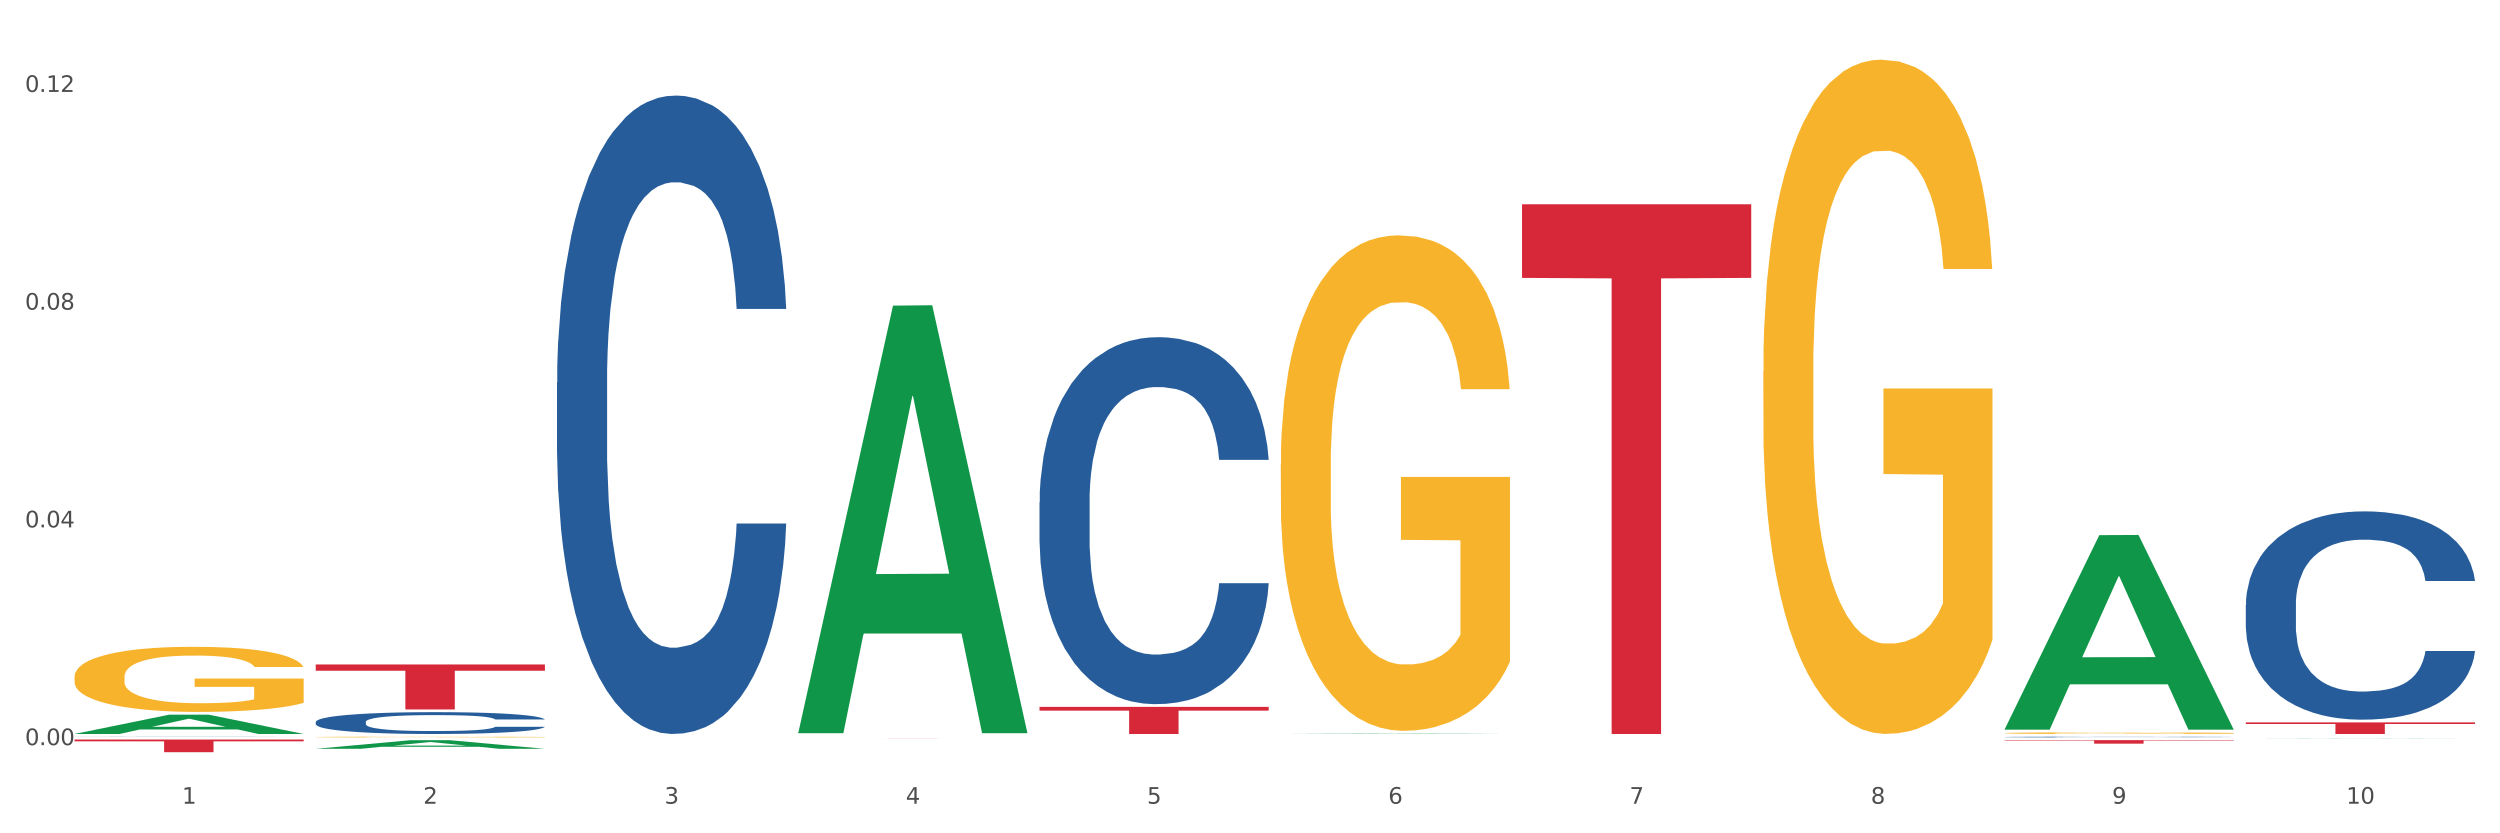
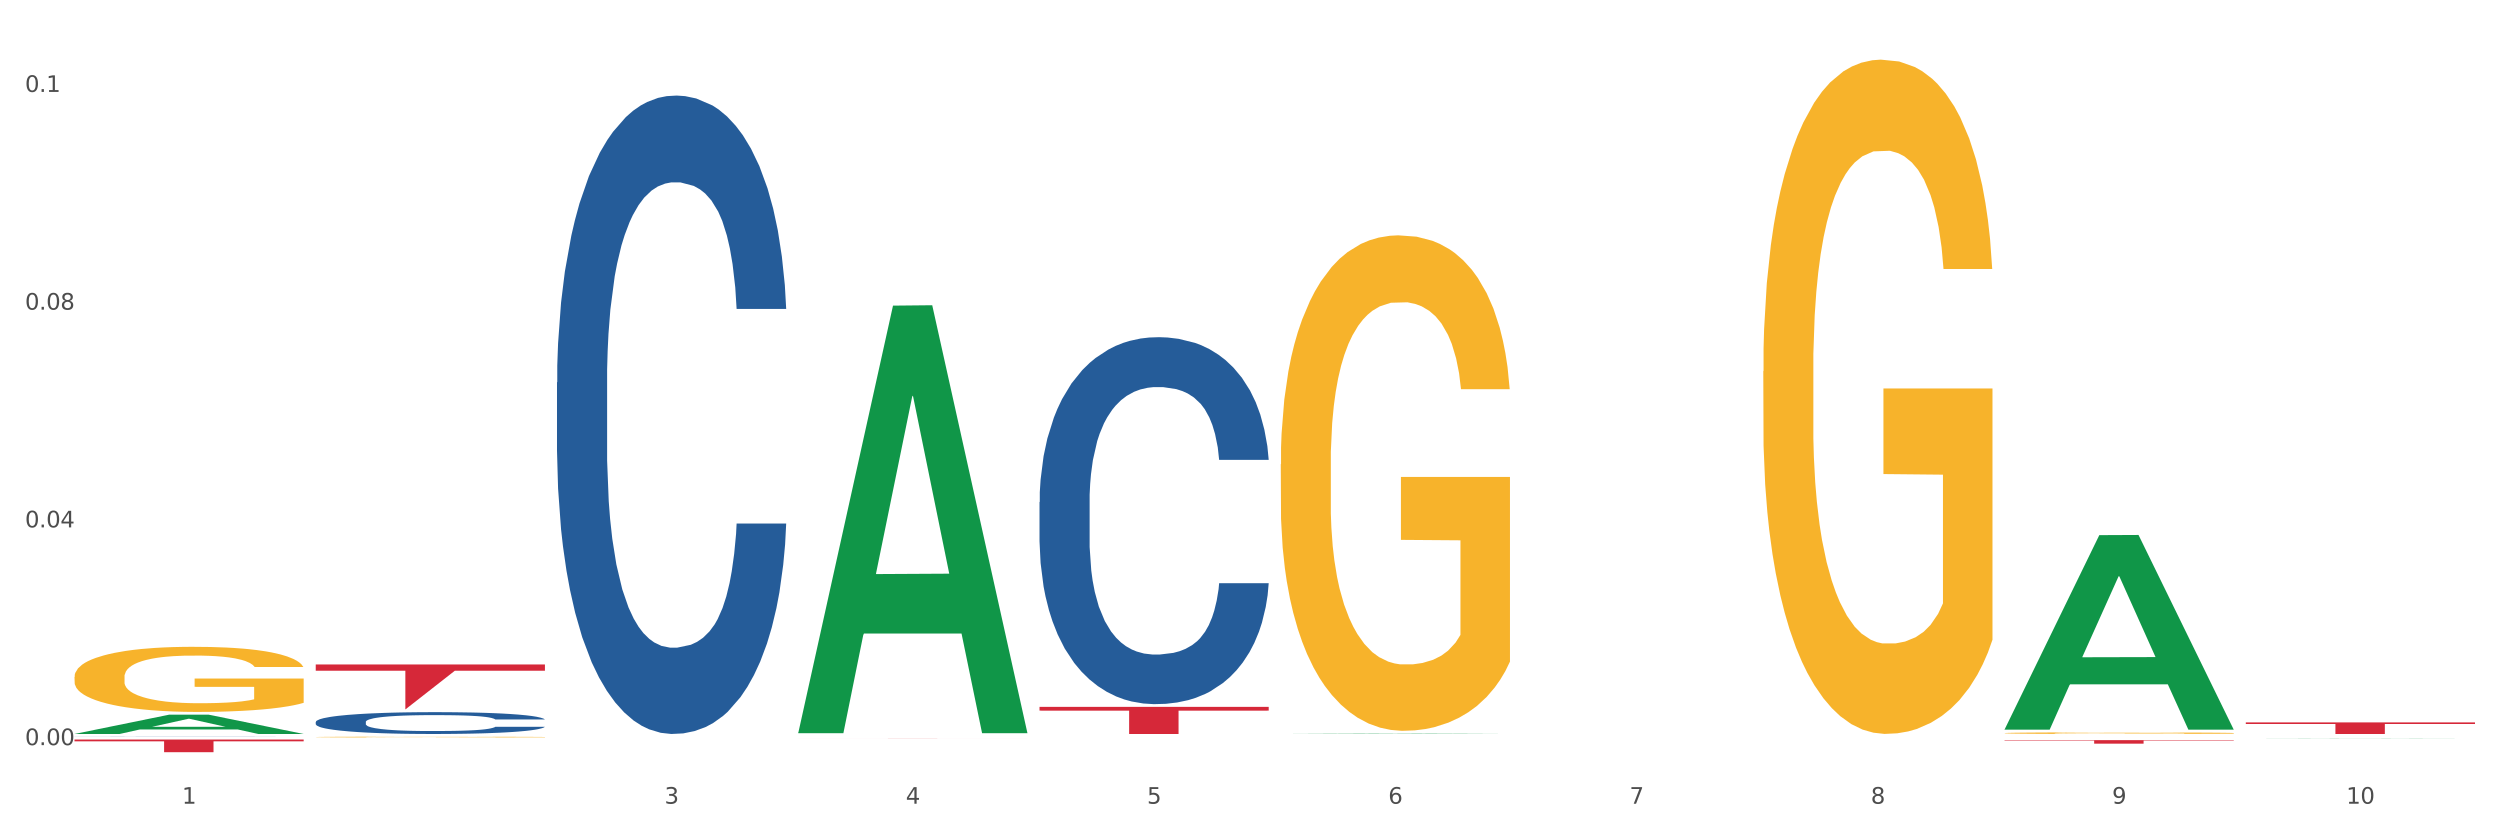
<svg xmlns="http://www.w3.org/2000/svg" xmlns:xlink="http://www.w3.org/1999/xlink" width="1080pt" height="360pt" viewBox="0 0 1080 360" version="1.1">
  <rect x="0" y="0" width="1080" height="360" fill="#333333" stroke="none" />
  <defs>
    <style type="text/css">*{stroke-linejoin: round; stroke-linecap: butt}</style>
  </defs>
  <g id="figure_1">
    <g id="patch_1">
      <path d="M 0 360  L 1080 360  L 1080 0  L 0 0  z " style="fill: #ffffff; stroke: #ffffff; stroke-linejoin: miter" />
    </g>
    <g id="axes_1">
      <g id="matplotlib.axis_1">
        <g id="xtick_1">
          <g id="text_1">
            <g style="fill: #4d4d4d" transform="translate(78.627 347.204) scale(0.096 -0.096)">
              <defs>
                <path id="DejaVuSans-31" d="M 794 531  L 1825 531  L 1825 4091  L 703 3866  L 703 4441  L 1819 4666  L 2450 4666  L 2450 531  L 3481 531  L 3481 0  L 794 0  L 794 531  z " transform="scale(0.016)" />
              </defs>
              <use xlink:href="#DejaVuSans-31" />
            </g>
          </g>
        </g>
        <g id="xtick_2">
          <g id="text_2">
            <g style="fill: #4d4d4d" transform="translate(182.851 347.204) scale(0.096 -0.096)">
              <defs>
-                 <path id="DejaVuSans-32" d="M 1228 531  L 3431 531  L 3431 0  L 469 0  L 469 531  Q 828 903 1448 1529  Q 2069 2156 2228 2338  Q 2531 2678 2651 2914  Q 2772 3150 2772 3378  Q 2772 3750 2511 3984  Q 2250 4219 1831 4219  Q 1534 4219 1204 4116  Q 875 4013 500 3803  L 500 4441  Q 881 4594 1212 4672  Q 1544 4750 1819 4750  Q 2544 4750 2975 4387  Q 3406 4025 3406 3419  Q 3406 3131 3298 2873  Q 3191 2616 2906 2266  Q 2828 2175 2409 1742  Q 1991 1309 1228 531  z " transform="scale(0.016)" />
-               </defs>
+                 </defs>
              <use xlink:href="#DejaVuSans-32" />
            </g>
          </g>
        </g>
        <g id="xtick_3">
          <g id="text_3">
            <g style="fill: #4d4d4d" transform="translate(287.074 347.204) scale(0.096 -0.096)">
              <defs>
                <path id="DejaVuSans-33" d="M 2597 2516  Q 3050 2419 3304 2112  Q 3559 1806 3559 1356  Q 3559 666 3084 287  Q 2609 -91 1734 -91  Q 1441 -91 1130 -33  Q 819 25 488 141  L 488 750  Q 750 597 1062 519  Q 1375 441 1716 441  Q 2309 441 2620 675  Q 2931 909 2931 1356  Q 2931 1769 2642 2001  Q 2353 2234 1838 2234  L 1294 2234  L 1294 2753  L 1863 2753  Q 2328 2753 2575 2939  Q 2822 3125 2822 3475  Q 2822 3834 2567 4026  Q 2313 4219 1838 4219  Q 1578 4219 1281 4162  Q 984 4106 628 3988  L 628 4550  Q 988 4650 1302 4700  Q 1616 4750 1894 4750  Q 2613 4750 3031 4423  Q 3450 4097 3450 3541  Q 3450 3153 3228 2886  Q 3006 2619 2597 2516  z " transform="scale(0.016)" />
              </defs>
              <use xlink:href="#DejaVuSans-33" />
            </g>
          </g>
        </g>
        <g id="xtick_4">
          <g id="text_4">
            <g style="fill: #4d4d4d" transform="translate(391.298 347.204) scale(0.096 -0.096)">
              <defs>
                <path id="DejaVuSans-34" d="M 2419 4116  L 825 1625  L 2419 1625  L 2419 4116  z M 2253 4666  L 3047 4666  L 3047 1625  L 3713 1625  L 3713 1100  L 3047 1100  L 3047 0  L 2419 0  L 2419 1100  L 313 1100  L 313 1709  L 2253 4666  z " transform="scale(0.016)" />
              </defs>
              <use xlink:href="#DejaVuSans-34" />
            </g>
          </g>
        </g>
        <g id="xtick_5">
          <g id="text_5">
            <g style="fill: #4d4d4d" transform="translate(495.522 347.204) scale(0.096 -0.096)">
              <defs>
                <path id="DejaVuSans-35" d="M 691 4666  L 3169 4666  L 3169 4134  L 1269 4134  L 1269 2991  Q 1406 3038 1543 3061  Q 1681 3084 1819 3084  Q 2600 3084 3056 2656  Q 3513 2228 3513 1497  Q 3513 744 3044 326  Q 2575 -91 1722 -91  Q 1428 -91 1123 -41  Q 819 9 494 109  L 494 744  Q 775 591 1075 516  Q 1375 441 1709 441  Q 2250 441 2565 725  Q 2881 1009 2881 1497  Q 2881 1984 2565 2268  Q 2250 2553 1709 2553  Q 1456 2553 1204 2497  Q 953 2441 691 2322  L 691 4666  z " transform="scale(0.016)" />
              </defs>
              <use xlink:href="#DejaVuSans-35" />
            </g>
          </g>
        </g>
        <g id="xtick_6">
          <g id="text_6">
            <g style="fill: #4d4d4d" transform="translate(599.745 347.204) scale(0.096 -0.096)">
              <defs>
                <path id="DejaVuSans-36" d="M 2113 2584  Q 1688 2584 1439 2293  Q 1191 2003 1191 1497  Q 1191 994 1439 701  Q 1688 409 2113 409  Q 2538 409 2786 701  Q 3034 994 3034 1497  Q 3034 2003 2786 2293  Q 2538 2584 2113 2584  z M 3366 4563  L 3366 3988  Q 3128 4100 2886 4159  Q 2644 4219 2406 4219  Q 1781 4219 1451 3797  Q 1122 3375 1075 2522  Q 1259 2794 1537 2939  Q 1816 3084 2150 3084  Q 2853 3084 3261 2657  Q 3669 2231 3669 1497  Q 3669 778 3244 343  Q 2819 -91 2113 -91  Q 1303 -91 875 529  Q 447 1150 447 2328  Q 447 3434 972 4092  Q 1497 4750 2381 4750  Q 2619 4750 2861 4703  Q 3103 4656 3366 4563  z " transform="scale(0.016)" />
              </defs>
              <use xlink:href="#DejaVuSans-36" />
            </g>
          </g>
        </g>
        <g id="xtick_7">
          <g id="text_7">
            <g style="fill: #4d4d4d" transform="translate(703.969 347.204) scale(0.096 -0.096)">
              <defs>
                <path id="DejaVuSans-37" d="M 525 4666  L 3525 4666  L 3525 4397  L 1831 0  L 1172 0  L 2766 4134  L 525 4134  L 525 4666  z " transform="scale(0.016)" />
              </defs>
              <use xlink:href="#DejaVuSans-37" />
            </g>
          </g>
        </g>
        <g id="xtick_8">
          <g id="text_8">
            <g style="fill: #4d4d4d" transform="translate(808.193 347.204) scale(0.096 -0.096)">
              <defs>
                <path id="DejaVuSans-38" d="M 2034 2216  Q 1584 2216 1326 1975  Q 1069 1734 1069 1313  Q 1069 891 1326 650  Q 1584 409 2034 409  Q 2484 409 2743 651  Q 3003 894 3003 1313  Q 3003 1734 2745 1975  Q 2488 2216 2034 2216  z M 1403 2484  Q 997 2584 770 2862  Q 544 3141 544 3541  Q 544 4100 942 4425  Q 1341 4750 2034 4750  Q 2731 4750 3128 4425  Q 3525 4100 3525 3541  Q 3525 3141 3298 2862  Q 3072 2584 2669 2484  Q 3125 2378 3379 2068  Q 3634 1759 3634 1313  Q 3634 634 3220 271  Q 2806 -91 2034 -91  Q 1263 -91 848 271  Q 434 634 434 1313  Q 434 1759 690 2068  Q 947 2378 1403 2484  z M 1172 3481  Q 1172 3119 1398 2916  Q 1625 2713 2034 2713  Q 2441 2713 2670 2916  Q 2900 3119 2900 3481  Q 2900 3844 2670 4047  Q 2441 4250 2034 4250  Q 1625 4250 1398 4047  Q 1172 3844 1172 3481  z " transform="scale(0.016)" />
              </defs>
              <use xlink:href="#DejaVuSans-38" />
            </g>
          </g>
        </g>
        <g id="xtick_9">
          <g id="text_9">
            <g style="fill: #4d4d4d" transform="translate(912.416 347.204) scale(0.096 -0.096)">
              <defs>
                <path id="DejaVuSans-39" d="M 703 97  L 703 672  Q 941 559 1184 500  Q 1428 441 1663 441  Q 2288 441 2617 861  Q 2947 1281 2994 2138  Q 2813 1869 2534 1725  Q 2256 1581 1919 1581  Q 1219 1581 811 2004  Q 403 2428 403 3163  Q 403 3881 828 4315  Q 1253 4750 1959 4750  Q 2769 4750 3195 4129  Q 3622 3509 3622 2328  Q 3622 1225 3098 567  Q 2575 -91 1691 -91  Q 1453 -91 1209 -44  Q 966 3 703 97  z M 1959 2075  Q 2384 2075 2632 2365  Q 2881 2656 2881 3163  Q 2881 3666 2632 3958  Q 2384 4250 1959 4250  Q 1534 4250 1286 3958  Q 1038 3666 1038 3163  Q 1038 2656 1286 2365  Q 1534 2075 1959 2075  z " transform="scale(0.016)" />
              </defs>
              <use xlink:href="#DejaVuSans-39" />
            </g>
          </g>
        </g>
        <g id="xtick_10">
          <g id="text_10">
            <g style="fill: #4d4d4d" transform="translate(1013.586 347.204) scale(0.096 -0.096)">
              <defs>
                <path id="DejaVuSans-30" d="M 2034 4250  Q 1547 4250 1301 3770  Q 1056 3291 1056 2328  Q 1056 1369 1301 889  Q 1547 409 2034 409  Q 2525 409 2770 889  Q 3016 1369 3016 2328  Q 3016 3291 2770 3770  Q 2525 4250 2034 4250  z M 2034 4750  Q 2819 4750 3233 4129  Q 3647 3509 3647 2328  Q 3647 1150 3233 529  Q 2819 -91 2034 -91  Q 1250 -91 836 529  Q 422 1150 422 2328  Q 422 3509 836 4129  Q 1250 4750 2034 4750  z " transform="scale(0.016)" />
              </defs>
              <use xlink:href="#DejaVuSans-31" />
              <use xlink:href="#DejaVuSans-30" transform="translate(63.623 0)" />
            </g>
          </g>
        </g>
        <g id="xtick_11" />
        <g id="xtick_12" />
        <g id="xtick_13" />
        <g id="xtick_14" />
        <g id="xtick_15" />
        <g id="xtick_16" />
        <g id="xtick_17" />
        <g id="xtick_18" />
        <g id="xtick_19" />
      </g>
      <g id="matplotlib.axis_2">
        <g id="ytick_1">
          <g id="text_11">
            <g style="fill: #4d4d4d" transform="translate(10.8 321.898) scale(0.096 -0.096)">
              <defs>
                <path id="DejaVuSans-2e" d="M 684 794  L 1344 794  L 1344 0  L 684 0  L 684 794  z " transform="scale(0.016)" />
              </defs>
              <use xlink:href="#DejaVuSans-30" />
              <use xlink:href="#DejaVuSans-2e" transform="translate(63.623 0)" />
              <use xlink:href="#DejaVuSans-30" transform="translate(95.41 0)" />
              <use xlink:href="#DejaVuSans-30" transform="translate(159.033 0)" />
            </g>
          </g>
        </g>
        <g id="ytick_2">
          <g id="text_12">
            <g style="fill: #4d4d4d" transform="translate(10.8 227.835) scale(0.096 -0.096)">
              <use xlink:href="#DejaVuSans-30" />
              <use xlink:href="#DejaVuSans-2e" transform="translate(63.623 0)" />
              <use xlink:href="#DejaVuSans-30" transform="translate(95.41 0)" />
              <use xlink:href="#DejaVuSans-34" transform="translate(159.033 0)" />
            </g>
          </g>
        </g>
        <g id="ytick_3">
          <g id="text_13">
            <g style="fill: #4d4d4d" transform="translate(10.8 133.772) scale(0.096 -0.096)">
              <use xlink:href="#DejaVuSans-30" />
              <use xlink:href="#DejaVuSans-2e" transform="translate(63.623 0)" />
              <use xlink:href="#DejaVuSans-30" transform="translate(95.41 0)" />
              <use xlink:href="#DejaVuSans-38" transform="translate(159.033 0)" />
            </g>
          </g>
        </g>
        <g id="ytick_4">
          <g id="text_14">
            <g style="fill: #4d4d4d" transform="translate(10.8 39.71) scale(0.096 -0.096)">
              <use xlink:href="#DejaVuSans-30" />
              <use xlink:href="#DejaVuSans-2e" transform="translate(63.623 0)" />
              <use xlink:href="#DejaVuSans-31" transform="translate(95.41 0)" />
              <use xlink:href="#DejaVuSans-32" transform="translate(159.033 0)" />
            </g>
          </g>
        </g>
        <g id="ytick_5" />
        <g id="ytick_6" />
        <g id="ytick_7" />
      </g>
      <g id="PolyCollection_1">
        <path d="M 32.175 317.065  L 32.277 317.057  L 73.107 308.731  L 90.051 308.723  L 131.187 317.081  L 111.589 317.081  L 102.709 315.134  L 60.552 315.134  L 60.246 315.166  L 51.671 317.081  L 32.175 317.081  L 32.175 317.065  L 65.86 313.973  L 97.401 313.965  L 81.783 310.504  L 81.579 310.488  L 81.375 310.512  L 65.758 313.965  L 65.86 313.973  L 32.175 317.065  z " clip-path="url(#pb25953dbfd)" style="fill: #109648" />
        <path d="M 449.069 216.893  L 449.187 216.748  L 449.187 212.694  L 449.538 207.193  L 450.825 197.058  L 452.464 189.385  L 455.272 180.408  L 456.794 176.644  L 458.783 172.445  L 462.88 165.64  L 467.561 159.849  L 470.838 156.664  L 473.296 154.637  L 478.797 151.017  L 481.957 149.425  L 485.234 148.122  L 488.042 147.253  L 492.724 146.24  L 496.469 145.805  L 500.799 145.66  L 504.427 145.805  L 509.226 146.384  L 516.248 148.122  L 518.94 149.135  L 522.568 150.873  L 526.313 153.189  L 529.356 155.506  L 532.867 158.836  L 536.495 163.179  L 540.006 168.681  L 542.464 173.748  L 544.454 179.105  L 546.209 185.62  L 547.497 192.715  L 548.082 198.651  L 526.664 198.651  L 526.079 193.294  L 524.909 187.502  L 523.738 183.593  L 522.451 180.408  L 520.461 176.789  L 518.706 174.472  L 515.78 171.721  L 513.088 169.984  L 510.864 168.97  L 508.173 168.102  L 502.438 167.233  L 498.342 167.233  L 495.767 167.523  L 492.607 168.246  L 489.915 169.26  L 486.755 170.997  L 484.297 172.879  L 481.84 175.341  L 480.435 177.078  L 478.328 180.263  L 476.924 182.869  L 475.051 187.358  L 473.998 190.543  L 472.126 198.795  L 471.306 204.876  L 470.955 209.075  L 470.721 213.708  L 470.721 236.294  L 471.423 246.429  L 472.009 250.772  L 472.945 255.695  L 474.7 262.065  L 477.275 268.291  L 479.967 272.779  L 482.191 275.53  L 484.297 277.557  L 486.404 279.149  L 488.979 280.597  L 491.085 281.466  L 494.245 282.334  L 497.991 282.769  L 500.916 282.769  L 506.885 282.045  L 509.577 281.321  L 512.152 280.307  L 514.961 278.715  L 517.184 276.978  L 518.472 275.674  L 520.578 272.924  L 522.217 270.028  L 523.621 266.698  L 524.558 263.802  L 525.611 259.459  L 526.43 254.536  L 526.664 251.93  L 548.082 251.93  L 547.614 257.142  L 546.795 262.21  L 545.156 269.015  L 543.869 272.924  L 541.879 277.701  L 539.772 281.755  L 536.846 286.244  L 534.155 289.574  L 531.346 292.469  L 528.303 295.075  L 522.802 298.695  L 520.813 299.708  L 516.599 301.446  L 513.322 302.459  L 508.524 303.473  L 503.608 304.052  L 498.459 304.196  L 493.894 303.907  L 488.862 303.038  L 485.702 302.17  L 482.191 300.867  L 478.094 298.84  L 474.232 296.378  L 470.604 293.483  L 467.21 290.153  L 464.05 286.388  L 459.954 280.163  L 456.911 274.082  L 454.687 268.435  L 453.166 263.658  L 451.644 257.577  L 450.825 253.378  L 449.538 243.243  L 449.069 233.833  L 449.069 216.893  z " clip-path="url(#pb25953dbfd)" style="fill: #255c99" />
-         <path d="M 865.964 318.394  L 866.081 318.394  L 866.081 318.386  L 866.432 318.375  L 867.719 318.354  L 869.358 318.339  L 872.167 318.321  L 873.688 318.313  L 875.678 318.305  L 879.774 318.291  L 884.456 318.279  L 887.733 318.273  L 890.19 318.269  L 895.691 318.261  L 898.851 318.258  L 902.128 318.256  L 904.937 318.254  L 909.618 318.252  L 913.364 318.251  L 917.694 318.251  L 921.322 318.251  L 926.12 318.252  L 933.143 318.256  L 935.834 318.258  L 939.463 318.261  L 943.208 318.266  L 946.251 318.27  L 949.762 318.277  L 953.39 318.286  L 956.901 318.297  L 959.359 318.307  L 961.348 318.318  L 963.104 318.331  L 964.391 318.345  L 964.976 318.357  L 943.559 318.357  L 942.974 318.347  L 941.803 318.335  L 940.633 318.327  L 939.346 318.321  L 937.356 318.313  L 935.6 318.309  L 932.674 318.303  L 929.983 318.3  L 927.759 318.298  L 925.067 318.296  L 919.332 318.294  L 915.236 318.294  L 912.661 318.295  L 909.501 318.296  L 906.81 318.298  L 903.65 318.302  L 901.192 318.305  L 898.734 318.31  L 897.33 318.314  L 895.223 318.32  L 893.819 318.326  L 891.946 318.335  L 890.893 318.341  L 889.02 318.358  L 888.201 318.37  L 887.85 318.378  L 887.616 318.388  L 887.616 318.433  L 888.318 318.454  L 888.903 318.462  L 889.839 318.472  L 891.595 318.485  L 894.17 318.498  L 896.861 318.507  L 899.085 318.512  L 901.192 318.516  L 903.298 318.519  L 905.873 318.522  L 907.98 318.524  L 911.14 318.526  L 914.885 318.527  L 917.811 318.527  L 923.78 318.525  L 926.472 318.524  L 929.046 318.522  L 931.855 318.519  L 934.079 318.515  L 935.366 318.512  L 937.473 318.507  L 939.111 318.501  L 940.516 318.494  L 941.452 318.489  L 942.505 318.48  L 943.325 318.47  L 943.559 318.465  L 964.976 318.465  L 964.508 318.475  L 963.689 318.485  L 962.05 318.499  L 960.763 318.507  L 958.773 318.517  L 956.667 318.525  L 953.741 318.534  L 951.049 318.54  L 948.24 318.546  L 945.197 318.552  L 939.697 318.559  L 937.707 318.561  L 933.494 318.564  L 930.217 318.566  L 925.418 318.568  L 920.503 318.57  L 915.353 318.57  L 910.789 318.569  L 905.756 318.568  L 902.596 318.566  L 899.085 318.563  L 894.989 318.559  L 891.127 318.554  L 887.499 318.548  L 884.105 318.542  L 880.945 318.534  L 876.848 318.522  L 873.805 318.509  L 871.582 318.498  L 870.06 318.488  L 868.539 318.476  L 867.719 318.468  L 866.432 318.447  L 865.964 318.428  L 865.964 318.394  z " clip-path="url(#pb25953dbfd)" style="fill: #255c99" />
-         <path d="M 970.188 261.347  L 970.305 261.265  L 970.305 258.964  L 970.656 255.841  L 971.943 250.088  L 973.582 245.732  L 976.39 240.637  L 977.912 238.5  L 979.902 236.116  L 983.998 232.254  L 988.679 228.966  L 991.956 227.158  L 994.414 226.008  L 999.915 223.953  L 1003.075 223.049  L 1006.352 222.309  L 1009.161 221.816  L 1013.842 221.241  L 1017.587 220.994  L 1021.917 220.912  L 1025.546 220.994  L 1030.344 221.323  L 1037.366 222.309  L 1040.058 222.885  L 1043.686 223.871  L 1047.431 225.186  L 1050.474 226.501  L 1053.985 228.391  L 1057.613 230.856  L 1061.125 233.98  L 1063.582 236.856  L 1065.572 239.897  L 1067.327 243.595  L 1068.615 247.622  L 1069.2 250.992  L 1047.782 250.992  L 1047.197 247.951  L 1046.027 244.664  L 1044.857 242.445  L 1043.569 240.637  L 1041.58 238.582  L 1039.824 237.267  L 1036.898 235.705  L 1034.206 234.719  L 1031.983 234.144  L 1029.291 233.651  L 1023.556 233.158  L 1019.46 233.158  L 1016.885 233.322  L 1013.725 233.733  L 1011.033 234.308  L 1007.873 235.295  L 1005.415 236.363  L 1002.958 237.76  L 1001.553 238.746  L 999.447 240.554  L 998.042 242.034  L 996.17 244.581  L 995.116 246.39  L 993.244 251.074  L 992.424 254.526  L 992.073 256.909  L 991.839 259.539  L 991.839 272.36  L 992.541 278.113  L 993.127 280.579  L 994.063 283.373  L 995.818 286.989  L 998.393 290.523  L 1001.085 293.071  L 1003.309 294.632  L 1005.415 295.783  L 1007.522 296.687  L 1010.097 297.509  L 1012.203 298.002  L 1015.363 298.495  L 1019.109 298.742  L 1022.035 298.742  L 1028.003 298.331  L 1030.695 297.92  L 1033.27 297.345  L 1036.079 296.44  L 1038.303 295.454  L 1039.59 294.715  L 1041.697 293.153  L 1043.335 291.509  L 1044.739 289.619  L 1045.676 287.975  L 1046.729 285.51  L 1047.548 282.716  L 1047.782 281.236  L 1069.2 281.236  L 1068.732 284.195  L 1067.913 287.071  L 1066.274 290.934  L 1064.987 293.153  L 1062.997 295.865  L 1060.89 298.166  L 1057.965 300.714  L 1055.273 302.604  L 1052.464 304.248  L 1049.421 305.727  L 1043.92 307.782  L 1041.931 308.357  L 1037.717 309.344  L 1034.44 309.919  L 1029.642 310.494  L 1024.726 310.823  L 1019.577 310.905  L 1015.012 310.741  L 1009.98 310.248  L 1006.82 309.755  L 1003.309 309.015  L 999.212 307.864  L 995.35 306.467  L 991.722 304.823  L 988.328 302.933  L 985.168 300.796  L 981.072 297.262  L 978.029 293.811  L 975.805 290.605  L 974.284 287.893  L 972.762 284.441  L 971.943 282.058  L 970.656 276.305  L 970.188 270.963  L 970.188 261.347  z " clip-path="url(#pb25953dbfd)" style="fill: #255c99" />
        <path d="M 32.175 318.282  L 32.292 318.282  L 32.292 318.28  L 32.643 318.277  L 33.931 318.273  L 35.569 318.27  L 38.378 318.266  L 39.899 318.264  L 41.889 318.262  L 45.985 318.259  L 50.667 318.257  L 53.944 318.255  L 56.401 318.255  L 61.902 318.253  L 65.062 318.252  L 68.339 318.252  L 71.148 318.251  L 75.829 318.251  L 79.575 318.251  L 83.905 318.251  L 87.533 318.251  L 92.331 318.251  L 99.354 318.252  L 102.045 318.252  L 105.674 318.253  L 109.419 318.254  L 112.462 318.255  L 115.973 318.256  L 119.601 318.258  L 123.112 318.261  L 125.57 318.263  L 127.559 318.265  L 129.315 318.268  L 130.602 318.271  L 131.187 318.274  L 109.77 318.274  L 109.185 318.271  L 108.014 318.269  L 106.844 318.267  L 105.557 318.266  L 103.567 318.264  L 101.811 318.263  L 98.886 318.262  L 96.194 318.261  L 93.97 318.261  L 91.278 318.26  L 85.543 318.26  L 81.447 318.26  L 78.872 318.26  L 75.712 318.26  L 73.021 318.261  L 69.861 318.262  L 67.403 318.262  L 64.945 318.264  L 63.541 318.264  L 61.434 318.266  L 60.03 318.267  L 58.157 318.269  L 57.104 318.27  L 55.231 318.274  L 54.412 318.276  L 54.061 318.278  L 53.827 318.28  L 53.827 318.29  L 54.529 318.295  L 55.114 318.296  L 56.05 318.299  L 57.806 318.301  L 60.381 318.304  L 63.072 318.306  L 65.296 318.307  L 67.403 318.308  L 69.509 318.309  L 72.084 318.309  L 74.191 318.31  L 77.351 318.31  L 81.096 318.31  L 84.022 318.31  L 89.991 318.31  L 92.683 318.31  L 95.257 318.309  L 98.066 318.309  L 100.29 318.308  L 101.577 318.307  L 103.684 318.306  L 105.322 318.305  L 106.727 318.303  L 107.663 318.302  L 108.717 318.3  L 109.536 318.298  L 109.77 318.297  L 131.187 318.297  L 130.719 318.299  L 129.9 318.301  L 128.262 318.304  L 126.974 318.306  L 124.985 318.308  L 122.878 318.31  L 119.952 318.312  L 117.26 318.313  L 114.451 318.315  L 111.408 318.316  L 105.908 318.317  L 103.918 318.318  L 99.705 318.319  L 96.428 318.319  L 91.629 318.319  L 86.714 318.32  L 81.564 318.32  L 77 318.32  L 71.967 318.319  L 68.807 318.319  L 65.296 318.318  L 61.2 318.317  L 57.338 318.316  L 53.71 318.315  L 50.316 318.314  L 47.156 318.312  L 43.059 318.309  L 40.016 318.307  L 37.793 318.304  L 36.271 318.302  L 34.75 318.299  L 33.931 318.298  L 32.643 318.293  L 32.175 318.289  L 32.175 318.282  z " clip-path="url(#pb25953dbfd)" style="fill: #255c99" />
        <path d="M 344.846 319.018  L 443.858 319.018  L 443.858 319.024  L 404.91 319.024  L 404.91 319.059  L 383.559 319.059  L 383.559 319.024  L 344.846 319.024  L 344.846 319.018  L 344.846 319.018  z " clip-path="url(#pb25953dbfd)" style="fill: #d62839" />
        <path d="M 449.069 305.366  L 548.082 305.366  L 548.082 306.994  L 509.134 307.005  L 509.134 317.081  L 487.783 317.081  L 487.783 307.005  L 449.069 306.994  L 449.069 305.377  L 449.069 305.366  z " clip-path="url(#pb25953dbfd)" style="fill: #d62839" />
-         <path d="M 657.517 88.25  L 756.529 88.25  L 756.529 120.049  L 717.581 120.263  L 717.581 317.074  L 696.23 317.074  L 696.23 120.263  L 657.517 120.049  L 657.517 88.464  L 657.517 88.25  z " clip-path="url(#pb25953dbfd)" style="fill: #d62839" />
        <path d="M 865.964 319.74  L 964.976 319.74  L 964.976 319.95  L 926.028 319.952  L 926.028 321.254  L 904.677 321.254  L 904.677 319.952  L 865.964 319.95  L 865.964 319.741  L 865.964 319.74  z " clip-path="url(#pb25953dbfd)" style="fill: #d62839" />
        <path d="M 970.188 312.075  L 1069.2 312.075  L 1069.2 312.771  L 1030.252 312.775  L 1030.252 317.081  L 1008.901 317.081  L 1008.901 312.775  L 970.188 312.771  L 970.188 312.08  L 970.188 312.075  z " clip-path="url(#pb25953dbfd)" style="fill: #d62839" />
-         <path d="M 136.399 287.053  L 235.411 287.053  L 235.411 289.753  L 196.463 289.771  L 196.463 306.48  L 175.112 306.48  L 175.112 289.771  L 136.399 289.753  L 136.399 287.072  L 136.399 287.053  z " clip-path="url(#pb25953dbfd)" style="fill: #d62839" />
+         <path d="M 136.399 287.053  L 235.411 287.053  L 235.411 289.753  L 196.463 289.771  L 175.112 306.48  L 175.112 289.771  L 136.399 289.753  L 136.399 287.072  L 136.399 287.053  z " clip-path="url(#pb25953dbfd)" style="fill: #d62839" />
        <path d="M 32.175 319.49  L 131.187 319.49  L 131.187 320.248  L 92.239 320.254  L 92.239 324.95  L 70.888 324.95  L 70.888 320.254  L 32.175 320.248  L 32.175 319.495  L 32.175 319.49  z " clip-path="url(#pb25953dbfd)" style="fill: #d62839" />
        <path d="M 240.622 165.201  L 240.739 164.949  L 240.739 157.896  L 241.09 148.325  L 242.378 130.694  L 244.016 117.345  L 246.825 101.729  L 248.347 95.18  L 250.336 87.876  L 254.432 76.038  L 259.114 65.963  L 262.391 60.422  L 264.849 56.895  L 270.349 50.599  L 273.509 47.828  L 276.786 45.561  L 279.595 44.05  L 284.277 42.287  L 288.022 41.531  L 292.352 41.279  L 295.98 41.531  L 300.779 42.539  L 307.801 45.561  L 310.493 47.324  L 314.121 50.347  L 317.866 54.377  L 320.909 58.407  L 324.42 64.2  L 328.048 71.756  L 331.559 81.327  L 334.017 90.143  L 336.007 99.462  L 337.762 110.796  L 339.049 123.138  L 339.635 133.465  L 318.217 133.465  L 317.632 124.145  L 316.462 114.07  L 315.291 107.27  L 314.004 101.729  L 312.014 95.432  L 310.259 91.402  L 307.333 86.616  L 304.641 83.594  L 302.417 81.831  L 299.725 80.319  L 293.991 78.808  L 289.894 78.808  L 287.32 79.312  L 284.16 80.571  L 281.468 82.334  L 278.308 85.357  L 275.85 88.631  L 273.392 92.913  L 271.988 95.936  L 269.881 101.477  L 268.477 106.01  L 266.604 113.819  L 265.551 119.36  L 263.678 133.716  L 262.859 144.295  L 262.508 151.599  L 262.274 159.659  L 262.274 198.951  L 262.976 216.583  L 263.561 224.139  L 264.498 232.702  L 266.253 243.785  L 268.828 254.615  L 271.52 262.423  L 273.743 267.209  L 275.85 270.735  L 277.957 273.506  L 280.532 276.024  L 282.638 277.536  L 285.798 279.047  L 289.543 279.803  L 292.469 279.803  L 298.438 278.543  L 301.13 277.284  L 303.705 275.521  L 306.513 272.75  L 308.737 269.728  L 310.025 267.461  L 312.131 262.675  L 313.77 257.638  L 315.174 251.845  L 316.11 246.807  L 317.164 239.251  L 317.983 230.687  L 318.217 226.154  L 339.635 226.154  L 339.167 235.221  L 338.347 244.037  L 336.709 255.875  L 335.421 262.675  L 333.432 270.987  L 331.325 278.039  L 328.399 285.848  L 325.707 291.641  L 322.899 296.678  L 319.856 301.212  L 314.355 307.509  L 312.365 309.272  L 308.152 312.294  L 304.875 314.057  L 300.077 315.82  L 295.161 316.828  L 290.011 317.08  L 285.447 316.576  L 280.414 315.065  L 277.254 313.553  L 273.743 311.287  L 269.647 307.76  L 265.785 303.479  L 262.157 298.441  L 258.763 292.648  L 255.603 286.099  L 251.507 275.269  L 248.464 264.69  L 246.24 254.867  L 244.718 246.555  L 243.197 235.977  L 242.378 228.672  L 241.09 211.041  L 240.622 194.67  L 240.622 165.201  z " clip-path="url(#pb25953dbfd)" style="fill: #255c99" />
        <path d="M 32.175 292.421  L 32.292 292.395  L 32.292 291.471  L 32.526 290.674  L 33.695 288.747  L 35.448 287.155  L 36.734 286.307  L 38.02 285.613  L 39.54 284.92  L 41.41 284.2  L 44.8 283.147  L 46.904 282.607  L 49.476 282.042  L 54.152 281.22  L 57.542 280.758  L 61.049 280.372  L 66.777 279.91  L 70.517 279.704  L 74.492 279.55  L 79.285 279.447  L 82.909 279.422  L 90.858 279.499  L 97.638 279.73  L 100.911 279.91  L 105.119 280.218  L 107.34 280.424  L 110.964 280.835  L 114.705 281.374  L 117.277 281.837  L 121.134 282.71  L 124.057 283.584  L 126.745 284.663  L 128.148 285.408  L 129.2 286.101  L 130.135 286.898  L 131.071 288.156  L 110.029 288.156  L 109.211 287.257  L 107.925 286.41  L 106.054 285.587  L 104.418 285.074  L 101.612 284.431  L 99.041 284.02  L 96.352 283.712  L 93.079 283.455  L 90.507 283.327  L 86.883 283.224  L 79.752 283.25  L 74.96 283.455  L 71.686 283.712  L 69.582 283.943  L 67.712 284.2  L 65.608 284.56  L 63.153 285.099  L 61.399 285.587  L 59.646 286.204  L 58.243 286.821  L 56.957 287.54  L 55.905 288.311  L 55.087 289.107  L 54.386 290.083  L 53.801 291.702  L 53.801 295.221  L 54.035 296.018  L 54.619 297.071  L 55.321 297.867  L 56.49 298.818  L 57.542 299.46  L 59.529 300.385  L 61.75 301.156  L 63.504 301.644  L 65.257 302.055  L 68.296 302.62  L 71.686 303.083  L 74.609 303.365  L 78.583 303.622  L 81.272 303.725  L 83.61 303.776  L 89.338 303.776  L 93.429 303.699  L 97.988 303.519  L 101.495 303.288  L 104.418 303.006  L 107.691 302.543  L 109.795 302.106  L 109.795 296.737  L 84.078 296.711  L 84.078 293.14  L 131.187 293.14  L 131.187 303.622  L 129.2 304.162  L 126.979 304.65  L 124.641 305.086  L 121.134 305.626  L 116.926 306.14  L 113.185 306.499  L 109.211 306.808  L 104.535 307.09  L 98.456 307.347  L 94.715 307.45  L 90.039 307.527  L 84.545 307.553  L 79.752 307.501  L 75.076 307.373  L 70.167 307.142  L 65.374 306.808  L 61.75 306.474  L 58.126 306.063  L 54.269 305.523  L 51.229 305.009  L 48.891 304.547  L 46.32 303.956  L 43.514 303.185  L 41.41 302.492  L 39.54 301.772  L 37.552 300.848  L 36.15 300.051  L 34.747 299.049  L 33.928 298.304  L 32.993 297.148  L 32.292 295.53  L 32.175 292.421  z " clip-path="url(#pb25953dbfd)" style="fill: #f7b32b" />
        <path d="M 865.964 316.704  L 866.081 316.703  L 866.081 316.68  L 866.315 316.66  L 867.484 316.612  L 869.237 316.573  L 870.523 316.551  L 871.809 316.534  L 873.329 316.517  L 875.199 316.499  L 878.589 316.473  L 880.693 316.459  L 883.265 316.445  L 887.941 316.425  L 891.331 316.413  L 894.838 316.404  L 900.566 316.392  L 904.306 316.387  L 908.281 316.383  L 913.074 316.381  L 916.698 316.38  L 924.647 316.382  L 931.427 316.388  L 934.7 316.392  L 938.908 316.4  L 941.129 316.405  L 944.753 316.415  L 948.494 316.429  L 951.066 316.44  L 954.923 316.462  L 957.846 316.484  L 960.534 316.511  L 961.937 316.529  L 962.989 316.546  L 963.924 316.566  L 964.859 316.598  L 943.818 316.598  L 943 316.575  L 941.714 316.554  L 939.843 316.534  L 938.207 316.521  L 935.401 316.505  L 932.829 316.495  L 930.141 316.487  L 926.868 316.48  L 924.296 316.477  L 920.672 316.475  L 913.541 316.475  L 908.749 316.48  L 905.475 316.487  L 903.371 316.493  L 901.501 316.499  L 899.397 316.508  L 896.942 316.521  L 895.188 316.534  L 893.435 316.549  L 892.032 316.564  L 890.746 316.582  L 889.694 316.601  L 888.876 316.621  L 888.175 316.646  L 887.59 316.686  L 887.59 316.774  L 887.824 316.793  L 888.408 316.82  L 889.11 316.839  L 890.279 316.863  L 891.331 316.879  L 893.318 316.902  L 895.539 316.921  L 897.293 316.933  L 899.046 316.944  L 902.085 316.958  L 905.475 316.969  L 908.398 316.976  L 912.372 316.983  L 915.061 316.985  L 917.399 316.987  L 923.127 316.987  L 927.218 316.985  L 931.777 316.98  L 935.284 316.974  L 938.207 316.967  L 941.48 316.956  L 943.584 316.945  L 943.584 316.811  L 917.867 316.811  L 917.867 316.722  L 964.976 316.722  L 964.976 316.983  L 962.989 316.996  L 960.768 317.008  L 958.43 317.019  L 954.923 317.033  L 950.715 317.045  L 946.974 317.054  L 943 317.062  L 938.324 317.069  L 932.245 317.076  L 928.504 317.078  L 923.828 317.08  L 918.334 317.081  L 913.541 317.079  L 908.865 317.076  L 903.956 317.07  L 899.163 317.062  L 895.539 317.054  L 891.915 317.044  L 888.058 317.03  L 885.018 317.017  L 882.68 317.006  L 880.109 316.991  L 877.303 316.972  L 875.199 316.955  L 873.329 316.937  L 871.341 316.914  L 869.938 316.894  L 868.536 316.869  L 867.717 316.85  L 866.782 316.821  L 866.081 316.781  L 865.964 316.704  z " clip-path="url(#pb25953dbfd)" style="fill: #f7b32b" />
        <path d="M 761.74 160.367  L 761.857 160.101  L 761.857 150.524  L 762.091 142.277  L 763.26 122.326  L 765.013 105.832  L 766.299 97.054  L 767.585 89.871  L 769.105 82.688  L 770.975 75.24  L 774.365 64.333  L 776.469 58.746  L 779.041 52.894  L 783.717 44.381  L 787.107 39.593  L 790.614 35.602  L 796.342 30.814  L 800.083 28.686  L 804.057 27.09  L 808.85 26.026  L 812.474 25.759  L 820.423 26.558  L 827.203 28.952  L 830.476 30.814  L 834.685 34.006  L 836.906 36.134  L 840.529 40.391  L 844.27 45.977  L 846.842 50.766  L 850.7 59.81  L 853.622 68.855  L 856.311 80.028  L 857.713 87.743  L 858.766 94.925  L 859.701 103.172  L 860.636 116.207  L 839.594 116.207  L 838.776 106.896  L 837.49 98.118  L 835.62 89.605  L 833.983 84.284  L 831.178 77.634  L 828.606 73.378  L 825.917 70.185  L 822.644 67.525  L 820.072 66.195  L 816.448 65.131  L 809.318 65.397  L 804.525 67.525  L 801.252 70.185  L 799.148 72.579  L 797.277 75.24  L 795.173 78.964  L 792.718 84.55  L 790.965 89.605  L 789.211 95.989  L 787.809 102.374  L 786.523 109.823  L 785.471 117.803  L 784.652 126.05  L 783.951 136.159  L 783.366 152.918  L 783.366 189.363  L 783.6 197.61  L 784.185 208.517  L 784.886 216.764  L 786.055 226.606  L 787.107 233.257  L 789.094 242.834  L 791.315 250.814  L 793.069 255.869  L 794.822 260.125  L 797.862 265.978  L 801.252 270.766  L 804.174 273.692  L 808.149 276.353  L 810.837 277.417  L 813.175 277.949  L 818.903 277.949  L 822.995 277.151  L 827.554 275.289  L 831.061 272.894  L 833.983 269.968  L 837.256 265.18  L 839.36 260.657  L 839.36 205.059  L 813.643 204.793  L 813.643 167.815  L 860.753 167.815  L 860.753 276.353  L 858.766 281.939  L 856.544 286.994  L 854.206 291.516  L 850.7 297.102  L 846.491 302.423  L 842.751 306.147  L 838.776 309.339  L 834.1 312.266  L 828.021 314.926  L 824.281 315.99  L 819.605 316.788  L 814.111 317.054  L 809.318 316.522  L 804.642 315.192  L 799.732 312.798  L 794.939 309.339  L 791.315 305.881  L 787.692 301.625  L 783.834 296.038  L 780.795 290.718  L 778.457 285.929  L 775.885 279.811  L 773.079 271.83  L 770.975 264.648  L 769.105 257.199  L 767.118 247.622  L 765.715 239.376  L 764.312 229.001  L 763.494 221.286  L 762.559 209.315  L 761.857 192.556  L 761.74 160.367  z " clip-path="url(#pb25953dbfd)" style="fill: #f7b32b" />
        <path d="M 553.293 200.575  L 553.41 200.38  L 553.41 193.342  L 553.644 187.282  L 554.813 172.621  L 556.566 160.5  L 557.852 154.049  L 559.138 148.771  L 560.658 143.493  L 562.528 138.019  L 565.918 130.004  L 568.022 125.899  L 570.594 121.598  L 575.27 115.343  L 578.66 111.824  L 582.167 108.892  L 587.895 105.373  L 591.636 103.809  L 595.61 102.636  L 600.403 101.854  L 604.027 101.659  L 611.976 102.245  L 618.756 104.004  L 622.029 105.373  L 626.237 107.719  L 628.458 109.283  L 632.082 112.41  L 635.823 116.516  L 638.395 120.034  L 642.252 126.681  L 645.175 133.328  L 647.863 141.538  L 649.266 147.207  L 650.318 152.485  L 651.253 158.545  L 652.189 168.124  L 631.147 168.124  L 630.329 161.282  L 629.043 154.831  L 627.173 148.576  L 625.536 144.666  L 622.73 139.779  L 620.159 136.651  L 617.47 134.305  L 614.197 132.35  L 611.625 131.373  L 608.001 130.591  L 600.87 130.786  L 596.078 132.35  L 592.805 134.305  L 590.7 136.064  L 588.83 138.019  L 586.726 140.756  L 584.271 144.861  L 582.518 148.576  L 580.764 153.267  L 579.361 157.959  L 578.075 163.433  L 577.023 169.297  L 576.205 175.357  L 575.504 182.786  L 574.919 195.102  L 574.919 221.883  L 575.153 227.943  L 575.737 235.958  L 576.439 242.019  L 577.608 249.252  L 578.66 254.139  L 580.647 261.176  L 582.868 267.041  L 584.622 270.755  L 586.375 273.883  L 589.415 278.184  L 592.805 281.702  L 595.727 283.853  L 599.702 285.808  L 602.39 286.59  L 604.728 286.981  L 610.456 286.981  L 614.548 286.394  L 619.107 285.026  L 622.613 283.266  L 625.536 281.116  L 628.809 277.597  L 630.913 274.274  L 630.913 233.417  L 605.196 233.222  L 605.196 206.049  L 652.306 206.049  L 652.306 285.808  L 650.318 289.913  L 648.097 293.627  L 645.759 296.95  L 642.252 301.056  L 638.044 304.965  L 634.303 307.702  L 630.329 310.048  L 625.653 312.199  L 619.574 314.153  L 615.833 314.935  L 611.158 315.522  L 605.663 315.717  L 600.87 315.326  L 596.195 314.349  L 591.285 312.589  L 586.492 310.048  L 582.868 307.507  L 579.244 304.379  L 575.387 300.274  L 572.347 296.364  L 570.009 292.845  L 567.438 288.349  L 564.632 282.484  L 562.528 277.206  L 560.658 271.733  L 558.67 264.695  L 557.268 258.635  L 555.865 251.011  L 555.047 245.342  L 554.111 236.545  L 553.41 224.229  L 553.293 200.575  z " clip-path="url(#pb25953dbfd)" style="fill: #f7b32b" />
        <path d="M 136.399 318.407  L 136.516 318.407  L 136.516 318.396  L 136.749 318.386  L 137.918 318.363  L 139.672 318.344  L 140.958 318.334  L 142.244 318.325  L 143.763 318.317  L 145.634 318.308  L 149.024 318.296  L 151.128 318.289  L 153.699 318.282  L 158.375 318.272  L 161.765 318.267  L 165.272 318.262  L 171 318.257  L 174.741 318.254  L 178.716 318.252  L 183.508 318.251  L 187.132 318.251  L 195.081 318.252  L 201.861 318.254  L 205.135 318.257  L 209.343 318.26  L 211.564 318.263  L 215.188 318.268  L 218.928 318.274  L 221.5 318.28  L 225.358 318.29  L 228.28 318.301  L 230.969 318.314  L 232.372 318.323  L 233.424 318.331  L 234.359 318.341  L 235.294 318.356  L 214.253 318.356  L 213.434 318.345  L 212.148 318.335  L 210.278 318.325  L 208.641 318.319  L 205.836 318.311  L 203.264 318.306  L 200.576 318.302  L 197.302 318.299  L 194.731 318.298  L 191.107 318.296  L 183.976 318.297  L 179.183 318.299  L 175.91 318.302  L 173.806 318.305  L 171.936 318.308  L 169.831 318.313  L 167.377 318.319  L 165.623 318.325  L 163.87 318.332  L 162.467 318.34  L 161.181 318.348  L 160.129 318.358  L 159.311 318.367  L 158.609 318.379  L 158.025 318.399  L 158.025 318.441  L 158.259 318.451  L 158.843 318.463  L 159.544 318.473  L 160.713 318.484  L 161.765 318.492  L 163.753 318.503  L 165.974 318.512  L 167.727 318.518  L 169.481 318.523  L 172.52 318.53  L 175.91 318.536  L 178.833 318.539  L 182.807 318.542  L 185.496 318.543  L 187.834 318.544  L 193.562 318.544  L 197.653 318.543  L 202.212 318.541  L 205.719 318.538  L 208.641 318.535  L 211.915 318.529  L 214.019 318.524  L 214.019 318.459  L 188.301 318.459  L 188.301 318.416  L 235.411 318.416  L 235.411 318.542  L 233.424 318.549  L 231.203 318.555  L 228.865 318.56  L 225.358 318.566  L 221.15 318.573  L 217.409 318.577  L 213.434 318.581  L 208.758 318.584  L 202.68 318.587  L 198.939 318.588  L 194.263 318.589  L 188.769 318.59  L 183.976 318.589  L 179.3 318.587  L 174.39 318.585  L 169.598 318.581  L 165.974 318.577  L 162.35 318.572  L 158.492 318.565  L 155.453 318.559  L 153.115 318.553  L 150.543 318.546  L 147.738 318.537  L 145.634 318.529  L 143.763 318.52  L 141.776 318.509  L 140.373 318.499  L 138.97 318.487  L 138.152 318.478  L 137.217 318.464  L 136.516 318.445  L 136.399 318.407  z " clip-path="url(#pb25953dbfd)" style="fill: #f7b32b" />
        <path d="M 970.188 319.08  L 970.29 319.079  L 1011.12 318.994  L 1028.064 318.994  L 1069.2 319.08  L 1049.602 319.08  L 1040.721 319.06  L 998.564 319.06  L 998.258 319.06  L 989.684 319.08  L 970.188 319.08  L 970.188 319.08  L 1003.872 319.048  L 1035.413 319.048  L 1019.796 319.012  L 1019.592 319.012  L 1019.388 319.012  L 1003.77 319.048  L 1003.872 319.048  L 970.188 319.08  z " clip-path="url(#pb25953dbfd)" style="fill: #109648" />
        <path d="M 865.964 315.052  L 866.066 314.973  L 906.896 231.181  L 923.84 231.102  L 964.976 315.21  L 945.378 315.21  L 936.498 295.624  L 894.341 295.624  L 894.034 295.94  L 885.46 315.21  L 865.964 315.21  L 865.964 315.052  L 899.649 283.936  L 931.19 283.857  L 915.572 249.029  L 915.368 248.871  L 915.164 249.108  L 899.547 283.857  L 899.649 283.936  L 865.964 315.052  z " clip-path="url(#pb25953dbfd)" style="fill: #109648" />
        <path d="M 553.293 317.067  L 553.395 317.067  L 594.225 316.887  L 611.169 316.887  L 652.306 317.067  L 632.707 317.067  L 623.827 317.025  L 581.67 317.025  L 581.364 317.026  L 572.789 317.067  L 553.293 317.067  L 553.293 317.067  L 586.978 317  L 618.519 317  L 602.901 316.926  L 602.697 316.925  L 602.493 316.926  L 586.876 317  L 586.978 317  L 553.293 317.067  z " clip-path="url(#pb25953dbfd)" style="fill: #109648" />
        <path d="M 344.846 316.398  L 344.948 316.224  L 385.778 132.032  L 402.722 131.859  L 443.858 316.745  L 424.26 316.745  L 415.379 273.692  L 373.223 273.692  L 372.916 274.386  L 364.342 316.745  L 344.846 316.745  L 344.846 316.398  L 378.53 247.998  L 410.072 247.825  L 394.454 171.266  L 394.25 170.919  L 394.046 171.44  L 378.428 247.825  L 378.53 247.998  L 344.846 316.398  z " clip-path="url(#pb25953dbfd)" style="fill: #109648" />
-         <path d="M 136.399 323.484  L 136.501 323.481  L 177.331 319.763  L 194.275 319.76  L 235.411 323.491  L 215.813 323.491  L 206.932 322.622  L 164.775 322.622  L 164.469 322.636  L 155.895 323.491  L 136.399 323.491  L 136.399 323.484  L 170.083 322.104  L 201.624 322.1  L 186.007 320.555  L 185.803 320.548  L 185.599 320.558  L 169.981 322.1  L 170.083 322.104  L 136.399 323.484  z " clip-path="url(#pb25953dbfd)" style="fill: #109648" />
        <path d="M 136.399 311.887  L 136.516 311.879  L 136.516 311.638  L 136.867 311.31  L 138.154 310.708  L 139.793 310.251  L 142.602 309.717  L 144.123 309.493  L 146.113 309.243  L 150.209 308.839  L 154.89 308.494  L 158.167 308.305  L 160.625 308.184  L 166.126 307.969  L 169.286 307.874  L 172.563 307.797  L 175.372 307.745  L 180.053 307.685  L 183.798 307.659  L 188.129 307.65  L 191.757 307.659  L 196.555 307.693  L 203.577 307.797  L 206.269 307.857  L 209.897 307.96  L 213.642 308.098  L 216.685 308.236  L 220.196 308.434  L 223.824 308.692  L 227.336 309.02  L 229.793 309.321  L 231.783 309.64  L 233.538 310.027  L 234.826 310.449  L 235.411 310.802  L 213.993 310.802  L 213.408 310.484  L 212.238 310.139  L 211.068 309.907  L 209.78 309.717  L 207.791 309.502  L 206.035 309.364  L 203.109 309.2  L 200.417 309.097  L 198.194 309.037  L 195.502 308.985  L 189.767 308.933  L 185.671 308.933  L 183.096 308.951  L 179.936 308.994  L 177.244 309.054  L 174.084 309.157  L 171.626 309.269  L 169.169 309.416  L 167.764 309.519  L 165.658 309.709  L 164.253 309.864  L 162.381 310.131  L 161.327 310.32  L 159.455 310.811  L 158.635 311.173  L 158.284 311.422  L 158.05 311.698  L 158.05 313.041  L 158.752 313.644  L 159.338 313.903  L 160.274 314.196  L 162.029 314.574  L 164.604 314.945  L 167.296 315.212  L 169.52 315.375  L 171.626 315.496  L 173.733 315.591  L 176.308 315.677  L 178.415 315.729  L 181.575 315.78  L 185.32 315.806  L 188.246 315.806  L 194.214 315.763  L 196.906 315.72  L 199.481 315.66  L 202.29 315.565  L 204.514 315.462  L 205.801 315.384  L 207.908 315.22  L 209.546 315.048  L 210.951 314.85  L 211.887 314.678  L 212.94 314.419  L 213.759 314.127  L 213.993 313.972  L 235.411 313.972  L 234.943 314.282  L 234.124 314.583  L 232.485 314.988  L 231.198 315.22  L 229.208 315.505  L 227.102 315.746  L 224.176 316.013  L 221.484 316.211  L 218.675 316.383  L 215.632 316.538  L 210.131 316.753  L 208.142 316.814  L 203.928 316.917  L 200.651 316.977  L 195.853 317.038  L 190.937 317.072  L 185.788 317.081  L 181.223 317.063  L 176.191 317.012  L 173.031 316.96  L 169.52 316.883  L 165.424 316.762  L 161.561 316.616  L 157.933 316.443  L 154.539 316.245  L 151.379 316.021  L 147.283 315.651  L 144.24 315.289  L 142.016 314.953  L 140.495 314.669  L 138.973 314.307  L 138.154 314.058  L 136.867 313.455  L 136.399 312.895  L 136.399 311.887  z " clip-path="url(#pb25953dbfd)" style="fill: #255c99" />
      </g>
    </g>
  </g>
  <defs>
    <clipPath id="pb25953dbfd">
      <rect x="32.175" y="10.8" width="1037.025" height="329.109" />
    </clipPath>
  </defs>
</svg>